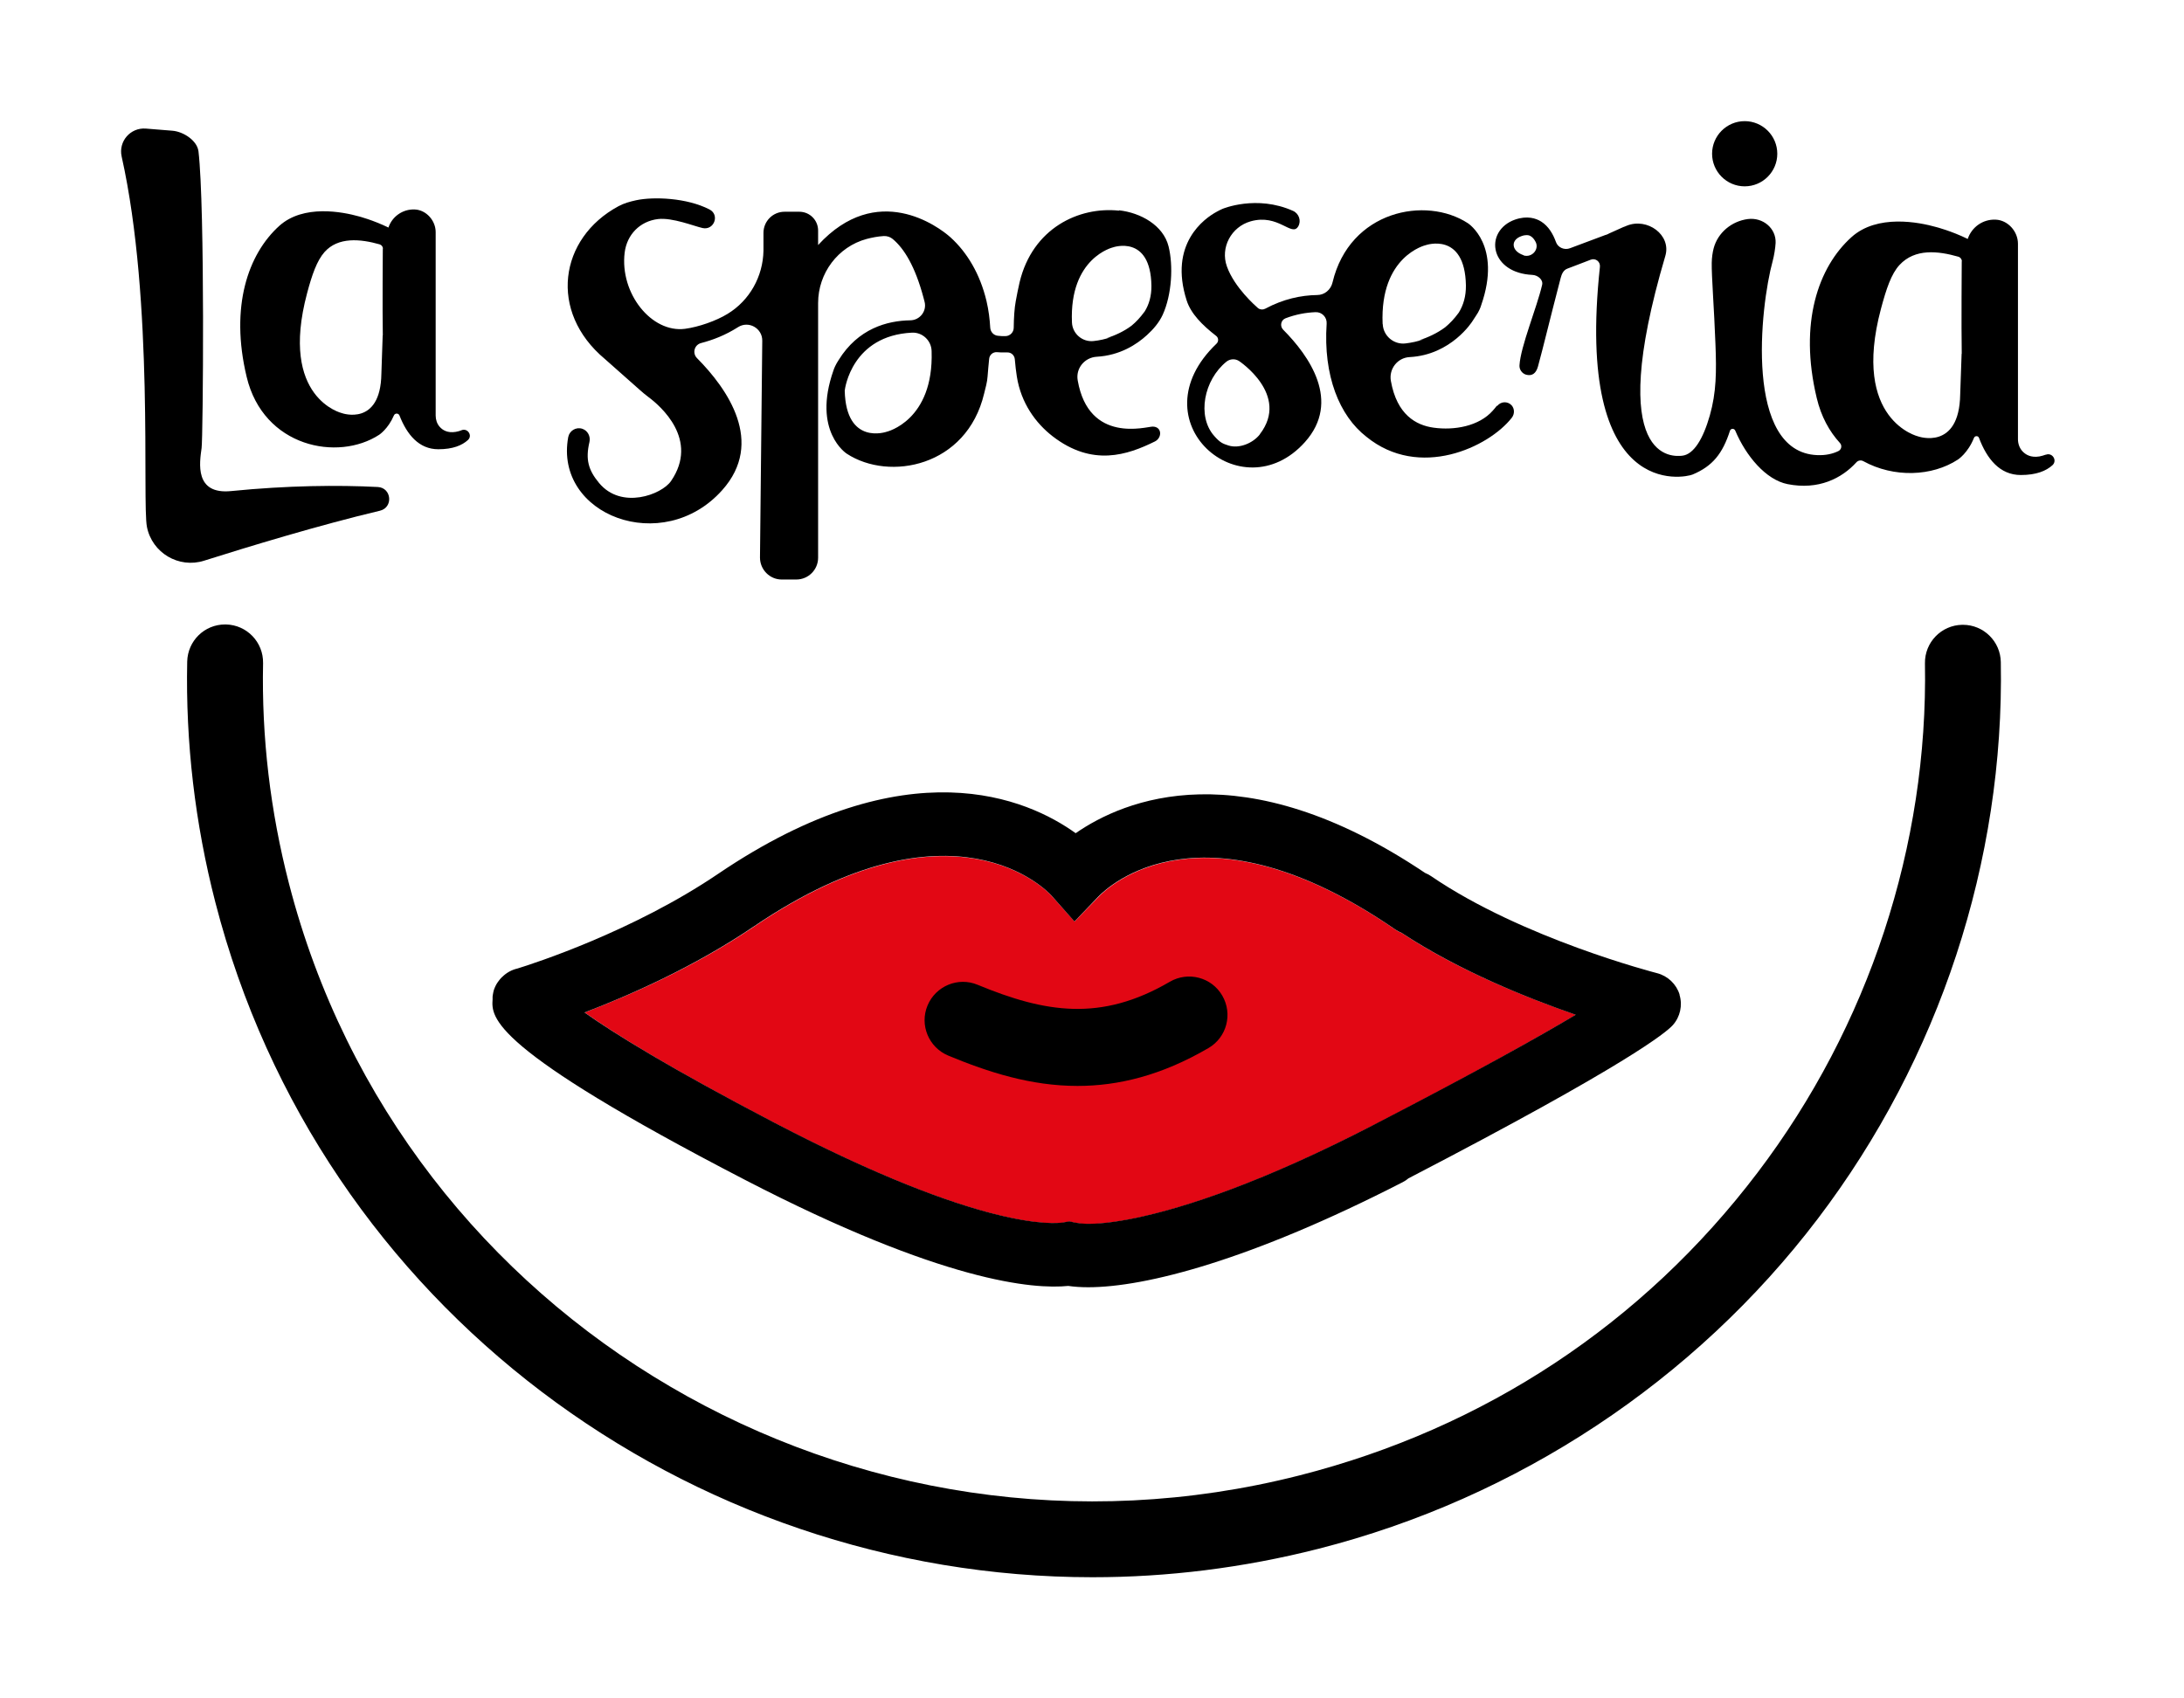
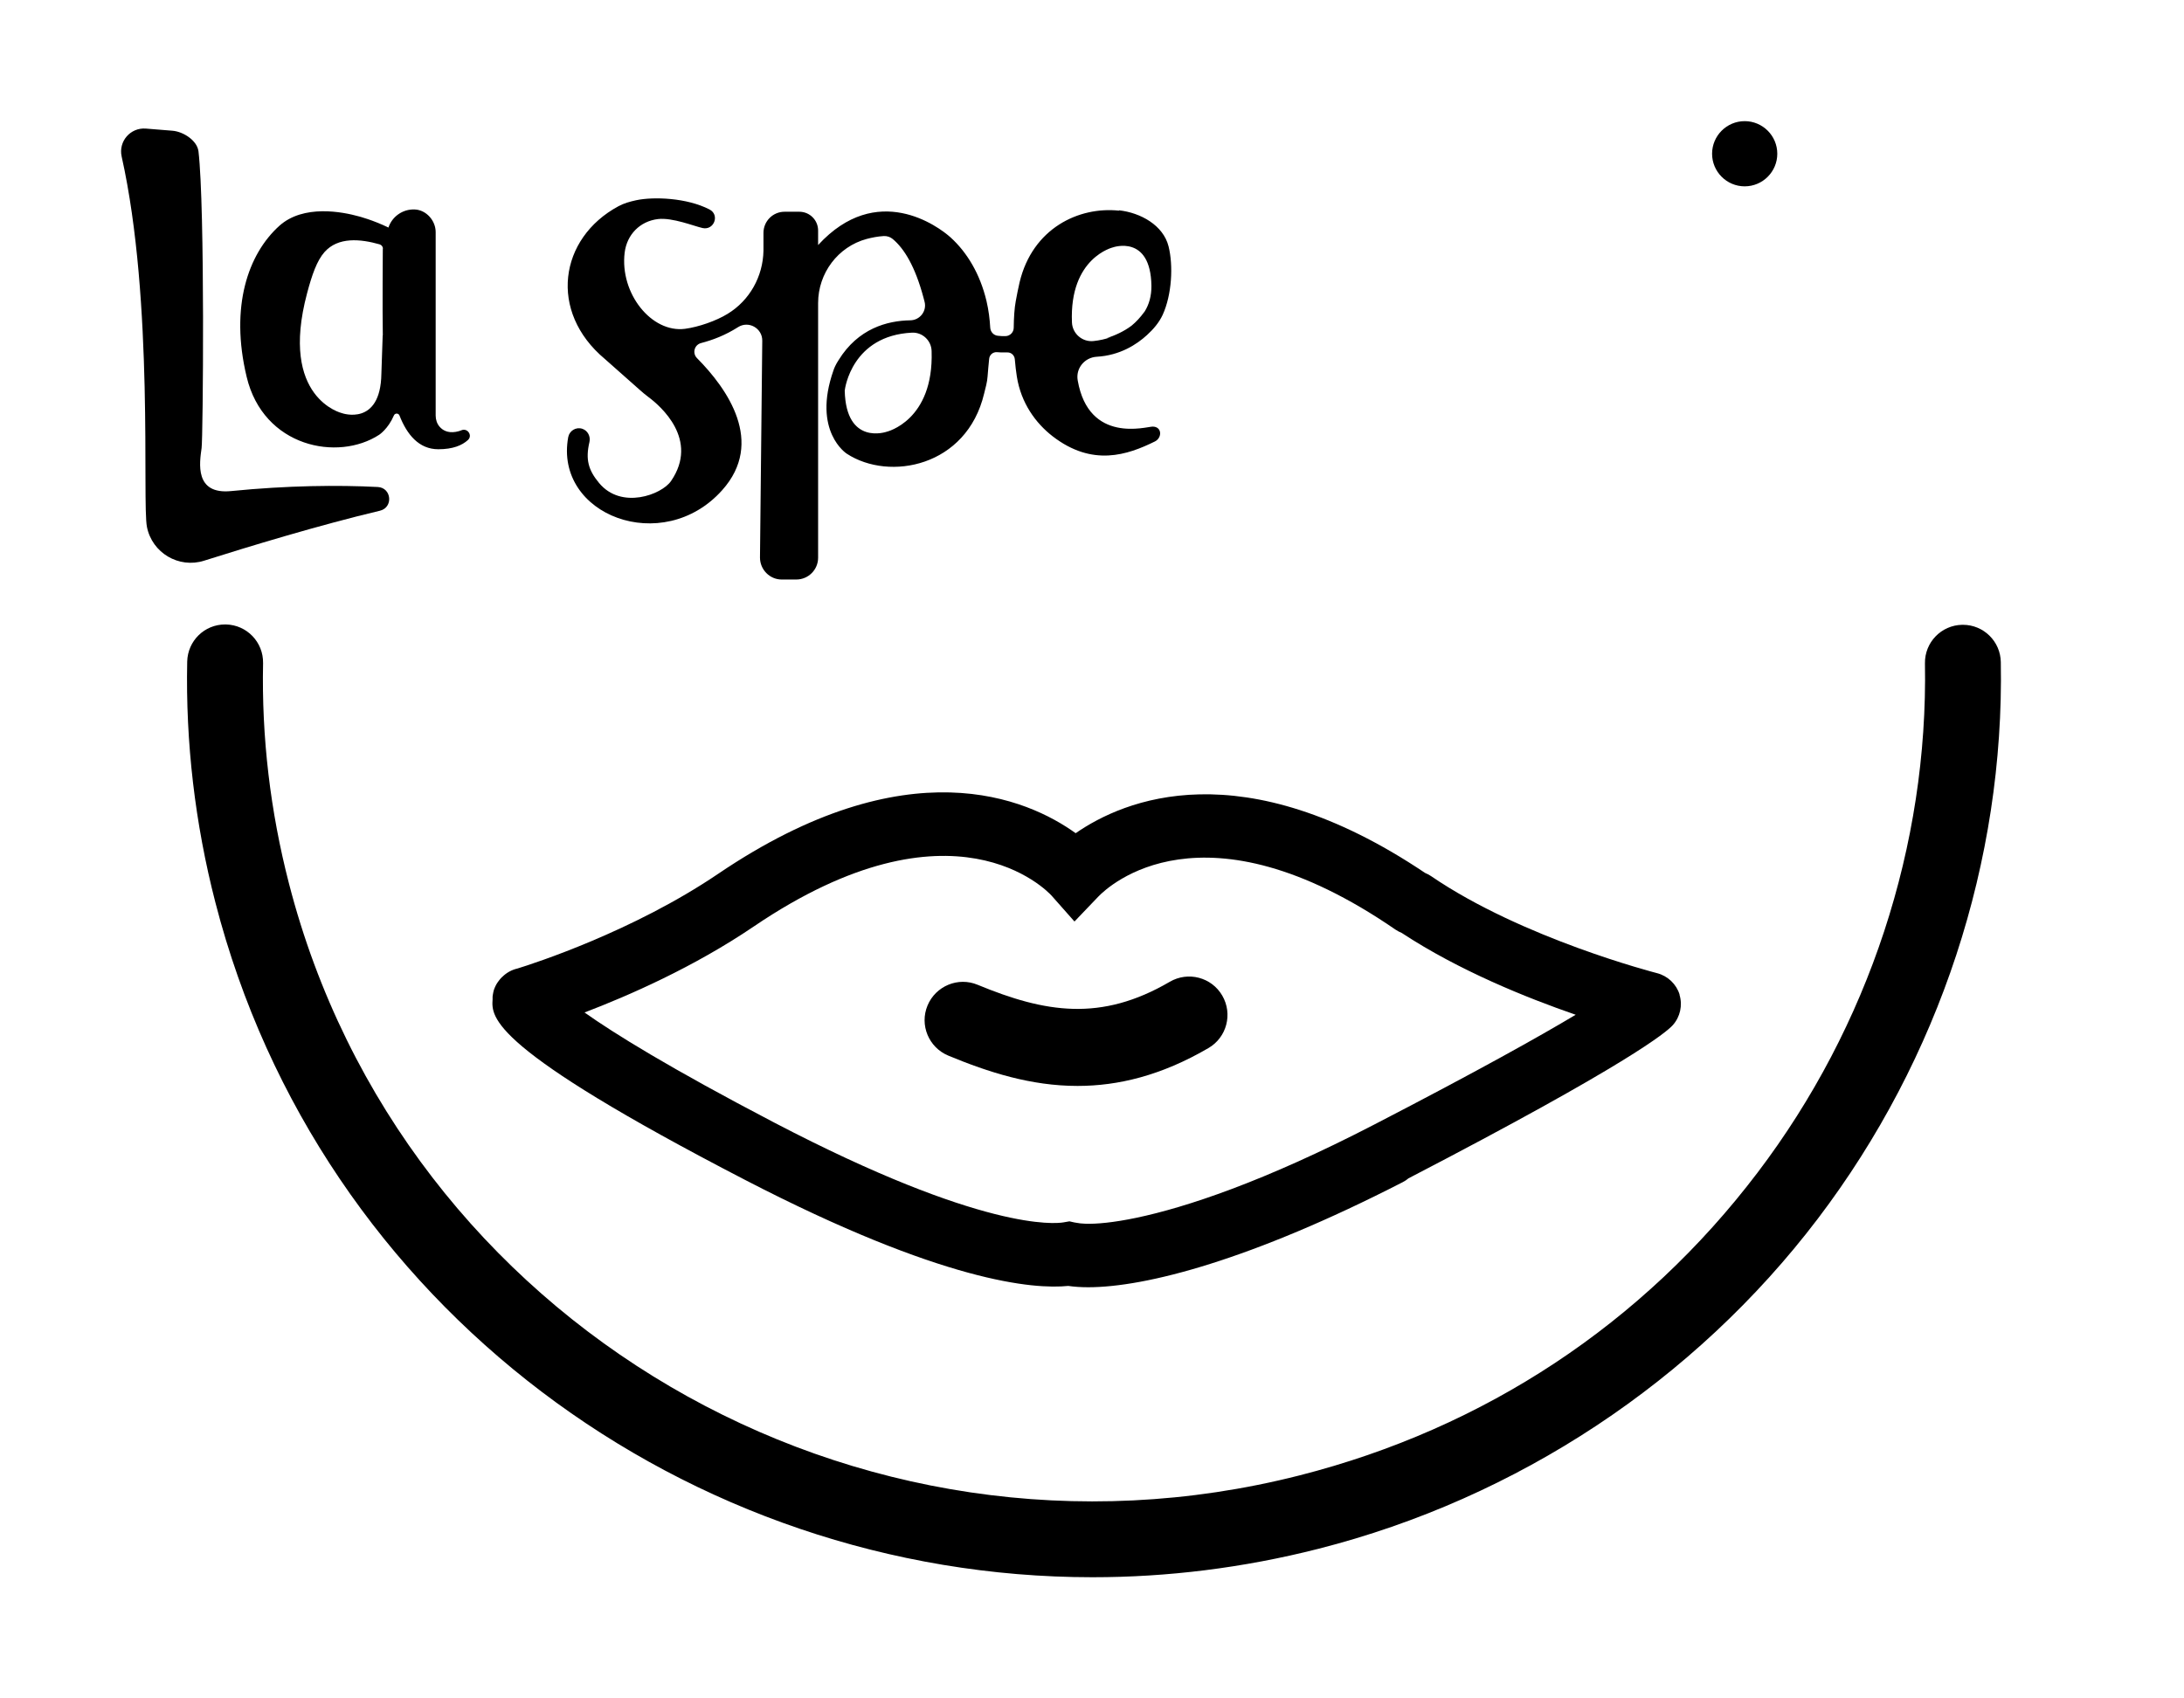
<svg xmlns="http://www.w3.org/2000/svg" width="180" height="140" viewBox="0 0 180 140" fill="none">
-   <path d="M113.251 92.724C104.153 97.436 97.722 99.55 93.672 100.399C91.746 100.804 90.353 100.923 89.474 100.893C89.148 100.883 88.901 100.854 88.714 100.814C88.654 100.804 88.595 100.794 88.536 100.785L88.151 100.696L87.637 100.785C87.015 100.883 81.078 101.565 63.821 92.556C55.178 88.042 50.595 85.168 48.185 83.459C51.79 82.086 57.173 79.754 62.142 76.386C78.589 65.234 86.363 73.492 86.679 73.847L88.566 75.961L90.541 73.926C91.371 73.057 99.165 65.728 115.038 76.653C115.196 76.761 115.364 76.85 115.542 76.919C120.254 80.021 125.845 82.254 129.885 83.646C126.862 85.454 121.765 88.329 113.27 92.724" fill="#E20714" />
  <path d="M143.793 15.36C145.275 15.36 146.48 14.155 146.48 12.673C146.48 11.191 145.275 9.986 143.793 9.986C142.312 9.986 141.106 11.191 141.106 12.673C141.106 14.155 142.312 15.36 143.793 15.36Z" fill="black" />
  <path d="M90.037 130.013C56.759 130.013 26.354 107.778 17.751 74.39C16.072 67.881 15.291 61.203 15.429 54.536C15.469 52.827 16.852 51.474 18.551 51.474H18.62C20.349 51.513 21.712 52.936 21.682 54.664C21.554 60.759 22.275 66.864 23.816 72.83C33.151 109.042 70.509 130.932 107.107 121.617C122.358 117.735 135.407 109.111 144.85 96.665C154.017 84.594 158.916 69.689 158.65 54.684C158.62 52.955 159.993 51.533 161.722 51.503H161.781C163.48 51.503 164.873 52.866 164.902 54.575C165.199 70.973 159.845 87.261 149.829 100.448C139.664 113.833 125.045 123.504 108.648 127.672C102.434 129.253 96.191 130.013 90.057 130.013" fill="black" />
  <path d="M113.251 92.704C104.153 97.416 97.722 99.53 93.672 100.38C91.746 100.785 90.353 100.903 89.474 100.874C89.148 100.864 88.901 100.834 88.714 100.795C88.654 100.785 88.595 100.775 88.536 100.765L88.141 100.676L87.627 100.765C86.995 100.864 81.068 101.545 63.812 92.537C55.168 88.022 50.585 85.168 48.175 83.459C51.78 82.086 57.164 79.735 62.132 76.366C78.579 65.214 86.343 73.472 86.669 73.828L88.556 75.961L90.521 73.907C91.361 73.037 99.145 65.708 115.019 76.633C115.177 76.742 115.355 76.831 115.522 76.9C120.234 80.001 125.825 82.254 129.865 83.647C126.843 85.454 121.746 88.309 113.251 92.704ZM138.429 81.987C138.163 81.118 137.451 80.446 136.572 80.219C136.464 80.189 125.489 77.374 117.943 72.218C117.785 72.109 117.626 72.03 117.459 71.961C102.326 61.797 92.615 65.935 88.654 68.681C84.713 65.846 74.816 61.441 59.189 72.03C52.146 76.801 43.907 79.448 42.653 79.834C42.179 79.942 41.744 80.179 41.398 80.525C41.398 80.525 41.379 80.545 41.369 80.545C41.329 80.594 41.28 80.634 41.24 80.683C41.221 80.703 41.211 80.723 41.191 80.742C41.161 80.782 41.132 80.821 41.092 80.871C41.072 80.9 41.053 80.92 41.033 80.95C41.003 80.989 40.983 81.029 40.954 81.068C40.934 81.098 40.914 81.138 40.895 81.167C40.875 81.207 40.855 81.246 40.835 81.286C40.816 81.325 40.796 81.355 40.786 81.394C40.766 81.434 40.756 81.473 40.737 81.513C40.727 81.552 40.707 81.592 40.697 81.631C40.687 81.671 40.677 81.71 40.667 81.75C40.658 81.799 40.648 81.839 40.638 81.888C40.638 81.928 40.628 81.957 40.618 81.997C40.618 82.046 40.608 82.096 40.598 82.155C40.598 82.175 40.598 82.184 40.598 82.204C40.598 82.244 40.598 82.283 40.598 82.333C40.598 82.343 40.598 82.362 40.598 82.372C40.499 83.864 40.342 86.353 61.421 97.268C77.739 105.714 85.217 106.287 88.042 106C88.526 106.069 89.069 106.109 89.682 106.109C94.423 106.109 103.106 103.867 115.611 97.446C115.789 97.357 115.947 97.248 116.085 97.13C134.241 87.706 137.353 85.079 137.866 84.506C138.479 83.824 138.686 82.866 138.42 81.997" fill="black" />
  <path d="M88.803 89.514C84.97 89.514 81.463 88.388 78.154 87.014C76.544 86.343 75.774 84.496 76.445 82.885C77.117 81.275 78.964 80.505 80.574 81.177C86.135 83.478 90.729 84.249 96.409 80.93C97.92 80.05 99.856 80.554 100.735 82.066C101.614 83.577 101.11 85.513 99.599 86.392C95.707 88.664 92.141 89.514 88.812 89.514" fill="black" />
-   <path d="M161.682 21.534C161.682 21.534 161.642 26.927 161.682 29.16C161.682 29.16 161.682 29.16 161.672 29.15L161.554 32.528C161.475 37.171 158.096 35.975 158.096 35.975C158.096 35.975 152.565 34.681 155.024 25.455C155.459 23.826 155.874 22.571 156.555 21.84C157.83 20.467 159.726 20.684 161.396 21.159C161.573 21.208 161.692 21.366 161.692 21.544L161.682 21.534ZM125.578 21.04C125.134 20.892 124.867 20.645 124.778 20.358C124.669 19.983 124.906 19.637 125.381 19.469C125.568 19.4 125.707 19.38 125.825 19.38C125.993 19.38 126.102 19.43 126.171 19.479C126.319 19.568 126.438 19.716 126.536 19.894C126.912 20.516 126.27 21.277 125.558 21.05M168.606 37.477C168.448 37.536 168.28 37.586 168.083 37.625C167.372 37.743 166.937 37.477 166.67 37.181C166.433 36.914 166.315 36.558 166.315 36.203V20.092C166.315 19.074 165.485 18.146 164.477 18.106C163.411 18.057 162.492 18.738 162.176 19.697C160.823 19.035 159.588 18.719 159.588 18.719C158.156 18.314 154.718 17.632 152.594 19.548C149.858 22.008 148.248 26.621 149.73 32.805C150.095 34.346 150.777 35.57 151.646 36.519C151.834 36.726 151.774 37.052 151.518 37.181C151.053 37.408 150.48 37.546 149.769 37.516C143.754 37.279 145.057 25.317 146.105 21.494C146.213 21.099 146.322 20.437 146.342 20.023C146.391 18.827 145.304 17.899 144.05 18.057C142.716 18.235 141.58 19.173 141.235 20.467C141.146 20.813 141.087 21.208 141.077 21.662C141.057 22.749 141.274 25.406 141.383 28.36C141.472 30.622 141.462 32.34 140.919 34.247C140.375 36.163 139.595 37.467 138.637 37.566C137.955 37.635 132.186 38.247 137.254 21.089C137.758 19.371 135.772 17.909 134.063 18.61C133.974 18.649 133.886 18.689 133.787 18.719C133.787 18.719 133.056 19.045 132.601 19.252C132.572 19.262 132.542 19.291 132.512 19.301C132.443 19.331 132.364 19.361 132.285 19.38C131.327 19.736 130.418 20.072 129.885 20.279C129.727 20.339 129.569 20.398 129.411 20.457C128.937 20.645 128.393 20.408 128.235 19.944C128.008 19.311 127.633 18.649 127.02 18.264C126.596 17.997 125.865 17.751 124.857 18.106C123.622 18.541 122.98 19.667 123.316 20.793C123.612 21.761 124.62 22.581 126.289 22.66C126.744 22.68 127.198 23.055 127.099 23.48C126.665 25.357 125.321 28.557 125.232 30.118C125.213 30.463 125.44 30.79 125.786 30.888C126.27 31.017 126.596 30.78 126.754 30.216C127.228 28.488 127.633 26.73 128.621 22.936C128.709 22.601 128.838 22.275 129.174 22.146C129.44 22.047 129.707 21.939 130.003 21.83C130.152 21.771 130.31 21.712 130.468 21.652C130.646 21.583 130.863 21.504 131.11 21.405C131.505 21.257 131.91 21.573 131.861 21.998C129.776 41.418 138.884 39.373 139.496 39.117C141.156 38.425 141.976 37.378 142.578 35.511C142.647 35.304 142.924 35.294 143.013 35.491C143.892 37.576 145.532 39.551 147.329 39.907C149.878 40.411 151.794 39.433 152.999 38.109C153.138 37.951 153.375 37.911 153.562 38.01C156.091 39.403 159.242 39.275 161.366 37.882C161.366 37.882 162.186 37.358 162.69 36.094C162.769 35.906 163.035 35.906 163.104 36.094C163.756 37.822 164.813 39.156 166.552 39.156C167.826 39.156 168.636 38.82 169.16 38.346C169.584 37.951 169.14 37.269 168.606 37.487" fill="black" />
  <path d="M31.55 20.497C31.55 20.497 31.511 25.564 31.55 27.658C31.55 27.658 31.55 27.658 31.54 27.648L31.432 30.819C31.363 35.175 28.192 34.059 28.192 34.059C28.192 34.059 22.996 32.854 25.307 24.181C25.712 22.65 26.117 21.494 26.74 20.783C27.866 19.509 29.713 19.696 31.284 20.141C31.442 20.19 31.56 20.329 31.56 20.497M38.05 35.462C37.902 35.521 37.744 35.57 37.556 35.6C36.894 35.709 36.479 35.462 36.232 35.175C36.015 34.928 35.907 34.592 35.907 34.257V19.133C35.907 18.185 35.136 17.306 34.178 17.266C33.18 17.227 32.311 17.859 32.014 18.758C30.74 18.136 29.585 17.839 29.585 17.839C28.241 17.464 25.011 16.822 23.016 18.62C20.457 20.931 18.936 25.258 20.329 31.066C21.712 36.864 27.856 38.059 31.254 35.837C31.254 35.837 31.985 35.363 32.469 34.237C32.558 34.039 32.844 34.049 32.923 34.247C33.536 35.817 34.523 37.032 36.124 37.032C37.319 37.032 38.08 36.716 38.564 36.272C38.969 35.906 38.544 35.264 38.04 35.462" fill="black" />
  <path d="M31.135 40.144C27.885 39.976 23.707 40.015 19.055 40.479C16.012 40.786 16.447 38.148 16.615 36.933C16.733 36.094 16.901 17.098 16.358 12.476C16.249 11.586 15.123 10.855 14.224 10.777L12.021 10.599C10.747 10.5 9.75 11.656 10.026 12.9C12.703 24.872 11.705 41.408 12.11 43.433C12.535 45.577 14.738 46.88 16.822 46.218C20.507 45.053 26.315 43.285 31.313 42.099C32.429 41.833 32.281 40.203 31.135 40.144Z" fill="black" />
  <path d="M94.334 25.683C94.334 25.683 94.315 25.712 94.305 25.722C93.979 26.166 93.633 26.542 93.258 26.848C92.616 27.332 91.875 27.658 91.183 27.885C91.332 27.856 91.47 27.816 91.608 27.777C91.114 27.954 90.61 28.063 90.126 28.113C89.208 28.211 88.388 27.51 88.348 26.581C88.121 21.228 91.737 20.388 91.737 20.388C91.737 20.388 94.828 19.301 94.897 23.549C94.907 24.398 94.7 25.1 94.344 25.673M73.077 35.59C73.077 35.59 69.728 36.766 69.62 32.202C69.64 32.004 70.222 27.668 75.161 27.421C76.031 27.381 76.762 28.073 76.781 28.942C76.969 34.681 73.077 35.59 73.077 35.59ZM92.23 17.365C88.921 17.01 85.099 18.808 84.032 23.272C83.903 23.806 83.814 24.319 83.716 24.823C83.607 25.406 83.558 26.186 83.548 27.016C83.548 27.391 83.242 27.707 82.856 27.707C82.649 27.707 82.441 27.707 82.244 27.678C81.898 27.648 81.631 27.362 81.612 27.006C81.572 26.305 81.483 25.574 81.305 24.813C80.772 22.571 79.695 20.793 78.342 19.568C77.335 18.659 72.277 14.916 67.427 20.2V19.005C67.427 18.146 66.736 17.454 65.876 17.454H64.661C63.703 17.454 62.932 18.225 62.923 19.183V20.665C62.883 22.788 61.787 24.764 59.969 25.87C59.041 26.443 57.579 26.957 56.453 27.105C53.697 27.46 51.069 24.181 51.484 20.813C51.672 19.331 52.748 18.235 54.23 18.057C55.425 17.918 57.193 18.64 57.905 18.798C58.853 19.005 59.337 17.711 58.477 17.267C56.611 16.299 53.864 16.2 52.432 16.506C51.928 16.615 51.425 16.753 50.97 17C46.081 19.637 45.182 25.692 49.854 29.594L52.709 32.123C52.946 32.34 53.193 32.538 53.45 32.735C54.447 33.476 57.638 36.242 55.307 39.65C54.536 40.776 51.207 42.031 49.37 39.808C48.491 38.751 48.244 37.872 48.58 36.44C48.688 35.975 48.441 35.491 47.987 35.343C47.464 35.175 46.93 35.511 46.831 36.035C45.656 42.465 54.625 45.893 59.525 40.401C63.051 36.45 59.959 32.054 57.44 29.515C57.045 29.11 57.223 28.429 57.776 28.28C58.754 28.024 59.772 27.638 60.828 26.967C61.698 26.413 62.834 27.055 62.824 28.083L62.636 45.962C62.636 46.95 63.436 47.77 64.424 47.77H65.629C66.617 47.77 67.427 46.969 67.427 45.972V24.981C67.427 22.522 69.057 20.338 71.427 19.697C71.882 19.578 72.346 19.489 72.82 19.459C73.097 19.44 73.373 19.529 73.581 19.706C74.529 20.497 75.428 21.978 76.11 24.527L76.198 24.863C76.406 25.633 75.823 26.394 75.023 26.404C73.117 26.433 70.716 27.085 69.116 29.683C69.057 29.772 69.007 29.861 68.958 29.94C68.76 30.296 68.691 30.533 68.691 30.533C66.923 35.57 69.788 37.398 69.788 37.398C73.304 39.699 79.676 38.465 81.108 32.449C81.226 31.965 81.365 31.501 81.394 31.026C81.424 30.592 81.473 30.108 81.523 29.584C81.552 29.248 81.839 29.002 82.175 29.031C82.372 29.051 82.58 29.051 82.787 29.051C82.866 29.051 82.945 29.051 83.024 29.051C83.34 29.041 83.607 29.288 83.637 29.604C83.686 30.137 83.735 30.622 83.805 31.036C84.15 33.229 85.365 34.889 86.758 35.965C90.037 38.494 92.922 37.506 95.184 36.39C95.796 36.084 95.777 35.165 94.996 35.165C94.483 35.165 89.741 36.608 88.823 31.362C88.645 30.365 89.386 29.466 90.393 29.407C92.3 29.298 93.683 28.399 94.532 27.619C95.055 27.144 95.53 26.591 95.826 25.949C96.587 24.28 96.705 21.889 96.31 20.309C95.875 18.57 94.008 17.533 92.221 17.336" fill="black" />
-   <path d="M113.952 26.7C113.715 21.089 117.498 20.21 117.498 20.21C117.498 20.21 120.738 19.064 120.817 23.529C120.827 24.418 120.61 25.149 120.234 25.762C120.234 25.771 120.214 25.791 120.205 25.801C119.869 26.265 119.493 26.66 119.108 26.977C118.436 27.48 117.656 27.826 116.935 28.063C117.083 28.024 117.231 27.984 117.379 27.954C116.856 28.142 116.332 28.251 115.829 28.31C114.861 28.419 114.001 27.678 113.962 26.71M103.847 35.788C103.254 36.558 102.108 36.993 101.259 36.726C100.775 36.568 100.577 36.509 100.063 35.926C98.641 34.306 99.214 31.323 101.081 29.812C101.377 29.575 101.792 29.555 102.108 29.752C102.108 29.752 106.336 32.538 103.837 35.788M123.366 33.447C123.257 33.585 123.148 33.723 123.03 33.852C121.894 35.136 119.859 35.491 118.16 35.254C116.708 35.057 115.127 34.188 114.633 31.402C114.456 30.414 115.177 29.486 116.174 29.436C119.622 29.258 121.35 26.483 121.35 26.483C121.449 26.334 121.548 26.186 121.647 26.028C121.706 25.93 121.765 25.841 121.815 25.762C122.012 25.406 122.072 25.169 122.072 25.169C123.81 20.21 120.985 18.403 120.985 18.403C117.518 16.131 111.235 17.355 109.823 23.282C109.685 23.885 109.161 24.319 108.558 24.319C107.225 24.339 105.773 24.645 104.281 25.445C104.094 25.544 103.876 25.534 103.708 25.416C103.699 25.416 103.689 25.396 103.669 25.386C103.481 25.218 101.743 23.707 101.12 21.968C100.557 20.408 101.476 18.699 103.076 18.244C105.378 17.593 106.464 19.568 106.998 18.659C107.264 18.205 107.057 17.602 106.573 17.385C103.55 16.032 100.755 17.217 100.755 17.217C100.597 17.286 100.439 17.365 100.281 17.454C99.254 18.007 96.31 20.102 97.801 24.764C98.147 25.851 99.085 26.799 100.231 27.688C100.439 27.846 100.449 28.152 100.261 28.33C93.574 34.721 102.326 42.278 107.551 36.44C110.554 33.081 107.897 29.328 105.753 27.174C105.467 26.878 105.565 26.384 105.951 26.236C106.81 25.91 107.64 25.762 108.43 25.732C108.954 25.712 109.378 26.157 109.339 26.68C109.052 30.967 110.386 34.276 112.618 36.005C116.974 39.551 122.694 36.874 124.6 34.434C124.837 34.128 124.837 33.694 124.581 33.407C124.245 33.051 123.691 33.091 123.405 33.456" fill="black" />
</svg>